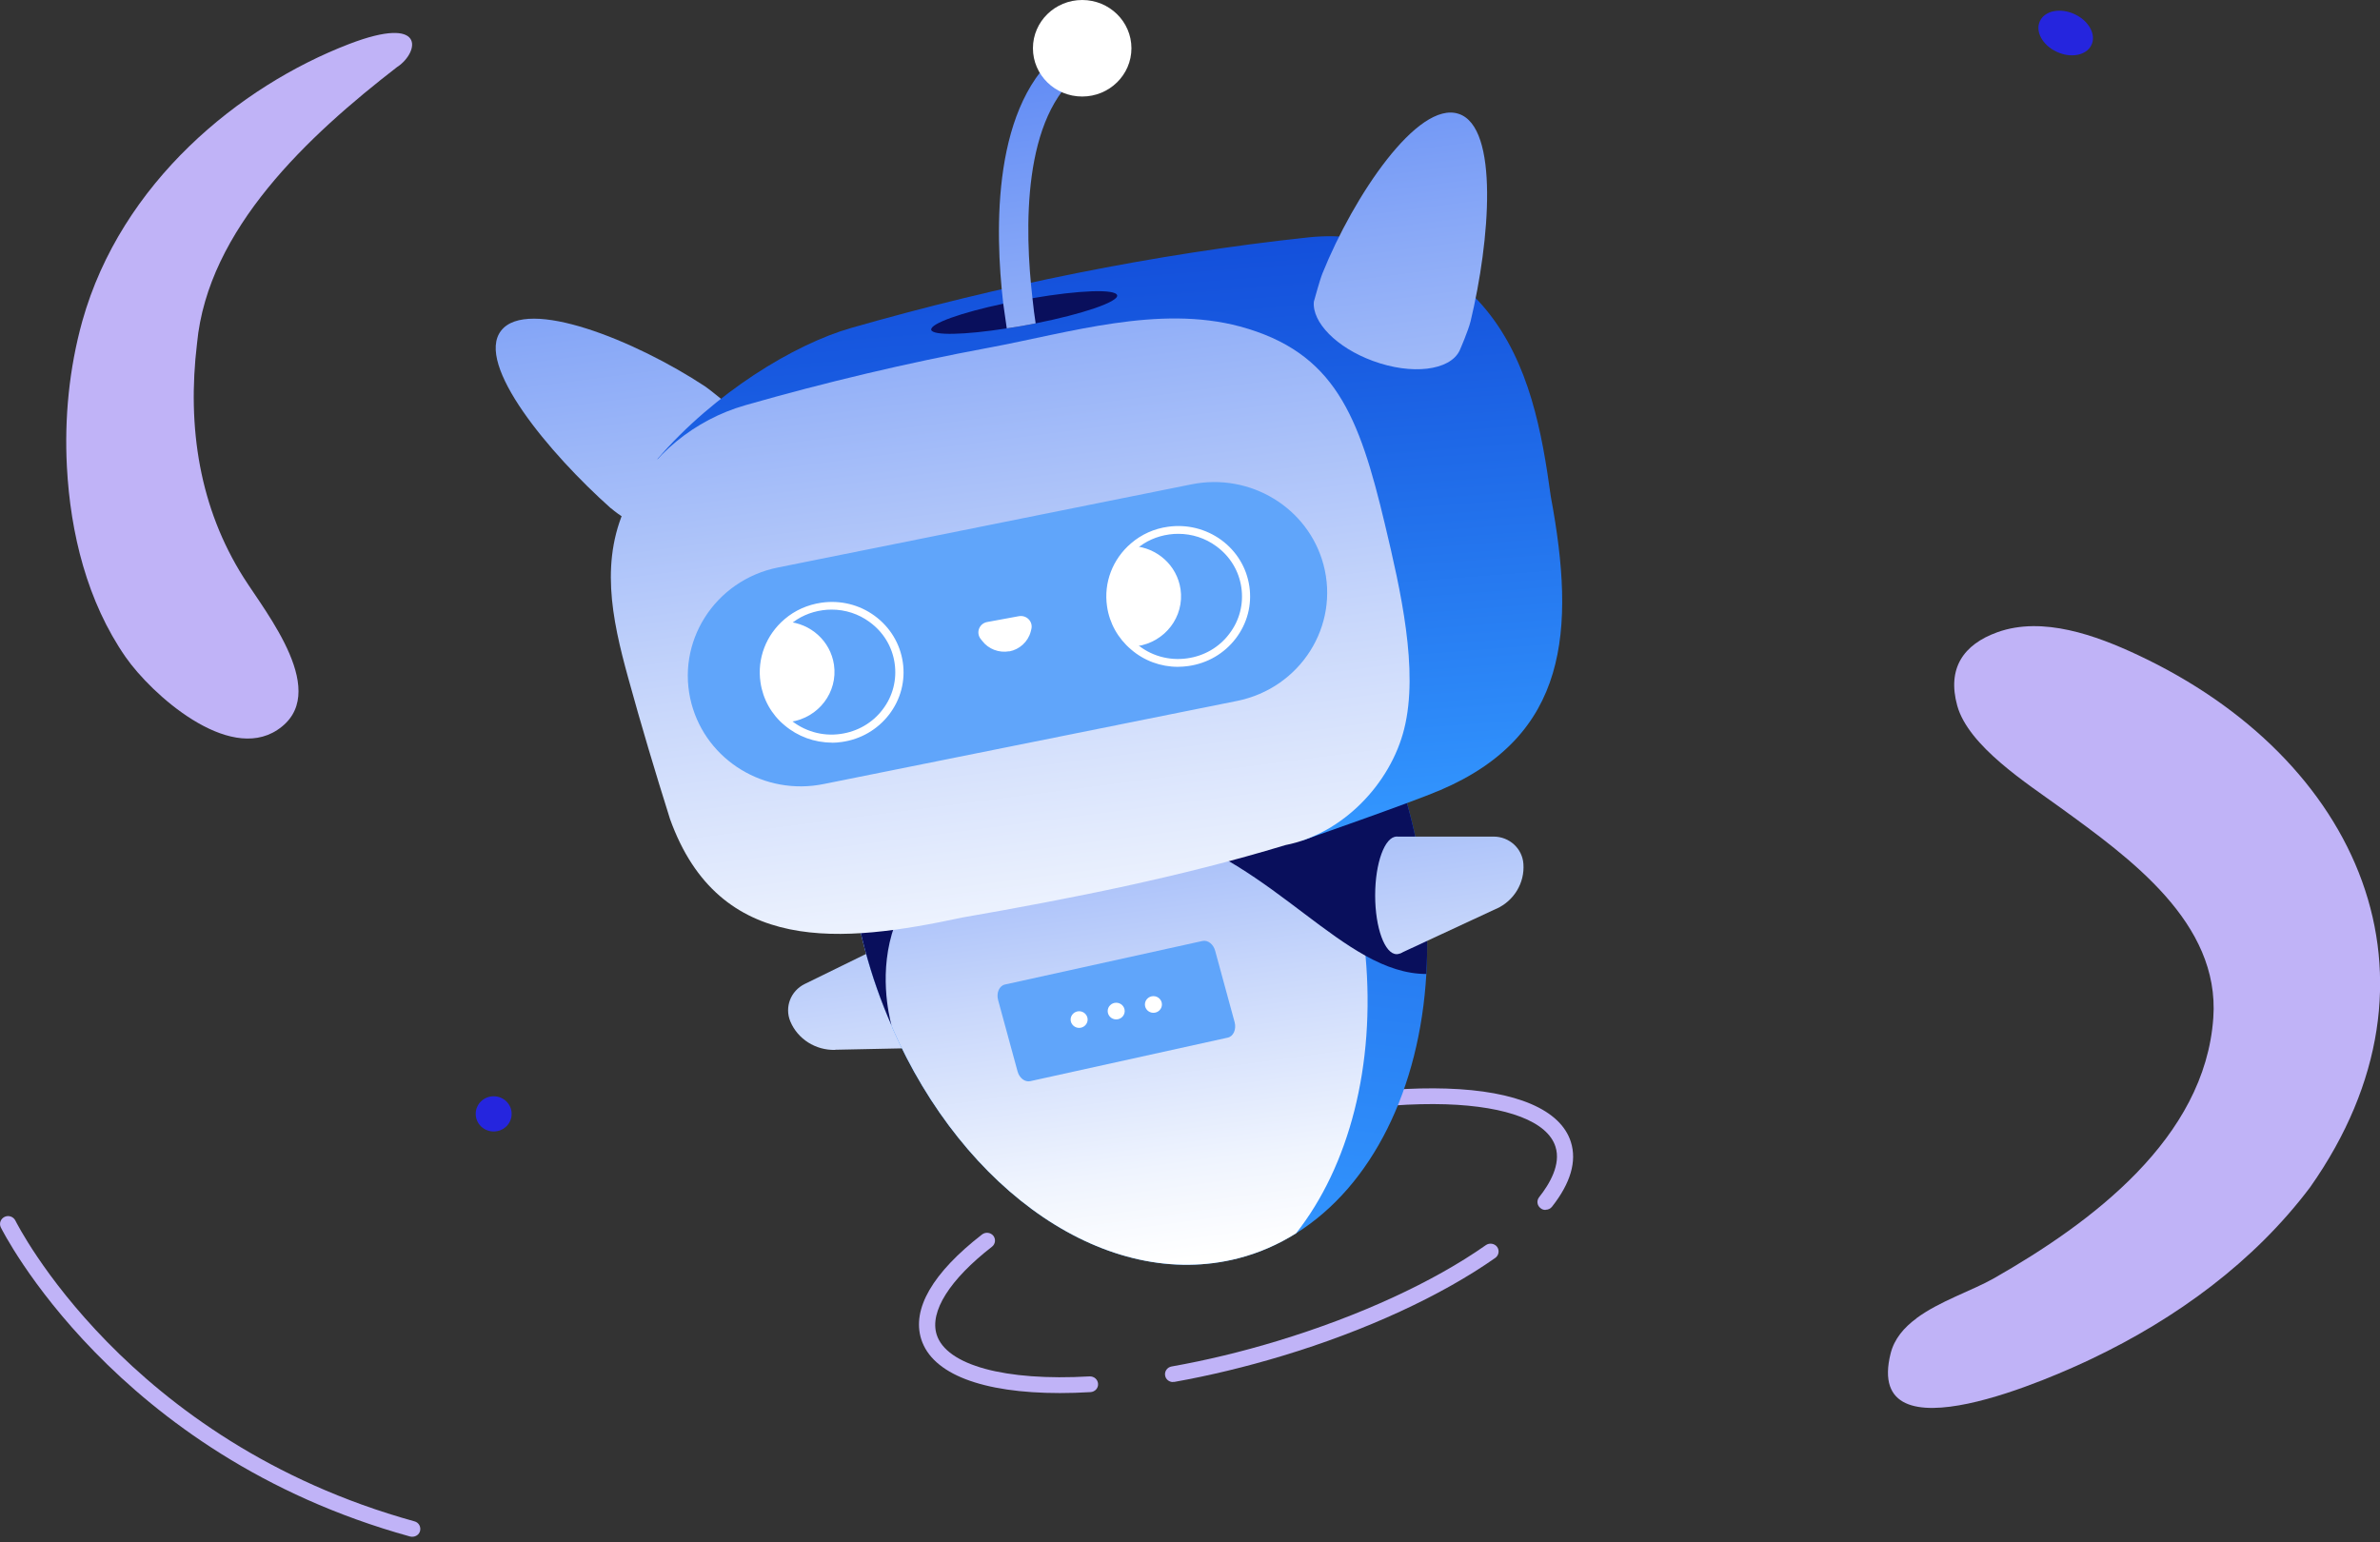
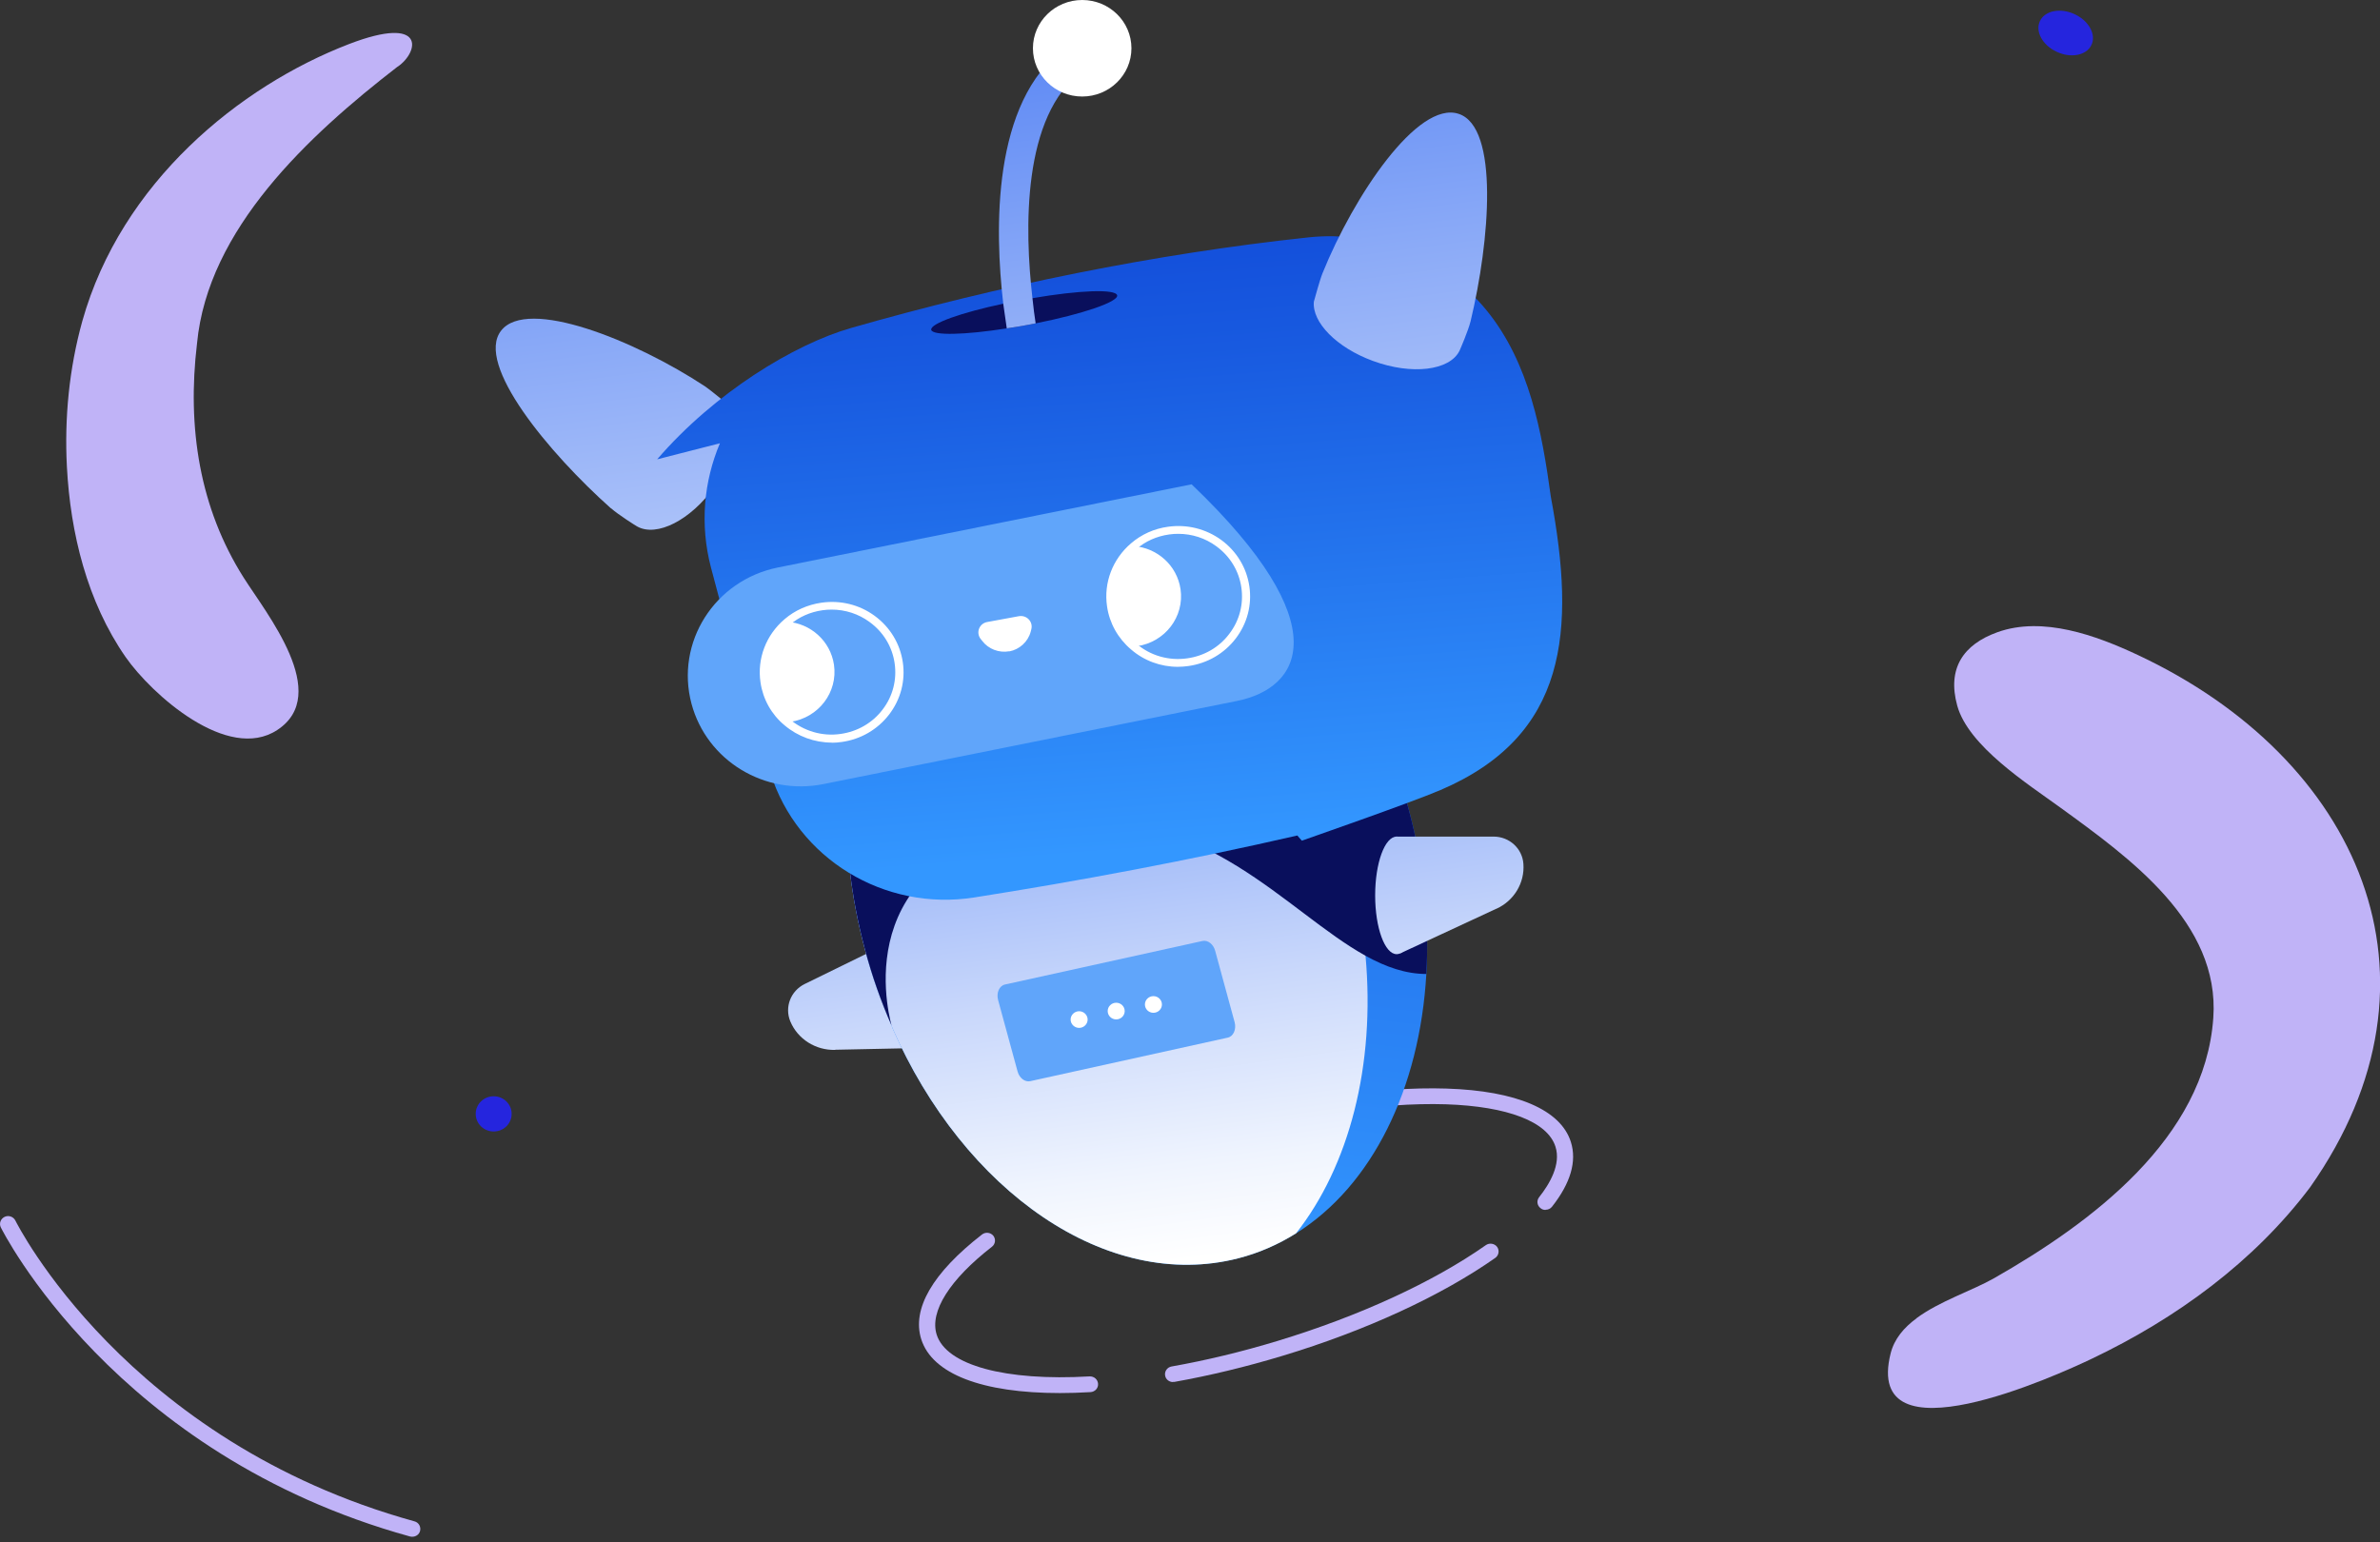
<svg xmlns="http://www.w3.org/2000/svg" width="216" height="140" viewBox="0 0 216 140" fill="none">
  <rect x="0" y="0" width="216" height="140" fill="#333333" stroke="none" />
  <g clip-path="url(#clip0_281_4263)">
    <path d="M140.267 109.825C140.107 109.825 139.947 109.783 139.816 109.668C139.496 109.426 139.438 108.984 139.685 108.67C140.646 107.457 141.68 105.688 141.17 104.089C140.457 101.821 136.831 100.422 131.225 100.237C125.27 100.051 117.814 101.207 110.213 103.519C107.592 104.318 105.015 105.231 102.583 106.23C102.219 106.387 101.782 106.215 101.637 105.844C101.477 105.488 101.651 105.06 102.03 104.917C104.505 103.904 107.126 102.962 109.791 102.163C117.552 99.809 125.182 98.61 131.283 98.81C137.632 99.01 141.651 100.736 142.568 103.661C143.121 105.416 142.539 107.4 140.85 109.54C140.704 109.726 140.486 109.811 140.267 109.811V109.825Z" fill="#C0B3F7" />
    <path d="M55.449 46.13C56.104 46.715 57.735 47.743 57.822 47.785C59.599 48.784 62.686 47.215 64.841 44.19C66.865 41.35 67.374 38.225 66.151 36.784C65.947 36.627 64.549 35.457 64.011 35.086C57.633 30.877 47.833 26.953 45.474 30.021C43.115 33.06 49.799 41.108 55.449 46.145V46.13Z" fill="url(#paint0_linear_281_4263)" />
    <path d="M75.791 95.286L85.474 95.086L80.916 85.455L73.024 89.321C71.757 89.949 71.189 91.419 71.728 92.717C72.398 94.315 74.014 95.343 75.791 95.3V95.286Z" fill="url(#paint1_linear_281_4263)" />
    <path d="M81.586 91.091C82.926 93.73 84.804 95.485 85.765 95.014C86.726 94.544 86.42 92.018 85.066 89.378C83.727 86.739 81.848 84.984 80.887 85.454C79.926 85.925 80.232 88.451 81.586 91.091Z" fill="url(#paint2_linear_281_4263)" />
    <path d="M129.449 88.408C128.852 98.81 124.541 107.628 117.625 111.951C116.009 112.964 114.261 113.735 112.368 114.22C100.501 117.259 87.498 108.184 80.975 93.274C80.975 93.245 80.975 93.217 80.945 93.188C80.945 93.188 80.945 93.117 80.916 93.088C79.955 90.905 79.14 88.594 78.499 86.182C75.878 76.408 76.446 66.82 79.504 59.357C80.508 56.875 81.79 54.634 83.319 52.694C86.1 49.127 89.711 46.587 93.992 45.488C101.462 43.562 109.398 46.473 115.878 52.623C121.222 57.674 125.561 64.936 127.861 73.512C129.23 78.62 129.725 83.685 129.449 88.408Z" fill="url(#paint3_linear_281_4263)" />
    <path d="M117.625 111.951C116.009 112.964 114.261 113.735 112.368 114.22C100.501 117.259 87.498 108.185 80.975 93.274C80.975 93.245 80.975 93.217 80.945 93.188C79.97 90.962 79.154 88.622 78.499 86.182C75.878 76.408 76.446 66.82 79.504 59.357C80.508 56.875 81.79 54.635 83.319 52.694C84.935 51.667 86.712 50.896 88.605 50.411C94.633 48.856 100.952 50.44 106.558 54.335C113.664 59.243 119.634 67.833 122.459 78.434C123.216 81.245 123.697 84.028 123.93 86.753C124.833 96.713 122.445 105.83 117.625 111.951Z" fill="url(#paint4_linear_281_4263)" />
    <path d="M129.449 88.408C127.57 88.408 125.75 87.766 123.93 86.753C116.751 82.772 109.354 73.098 96.06 74.653C77.087 76.865 80.421 91.262 80.916 93.088C79.955 90.905 79.14 88.594 78.499 86.182C75.878 76.408 76.446 66.82 79.504 59.357L106.558 54.335L115.878 52.623C121.222 57.674 125.561 64.936 127.861 73.512C129.23 78.62 129.725 83.685 129.449 88.408Z" fill="#090F5C" />
    <path d="M130.73 71.714C128.065 72.856 118.149 76.308 118.149 76.308L117.741 75.838C107.811 78.121 97.865 79.975 88.444 81.459C80.246 82.758 72.354 77.935 69.923 70.159C68.204 64.665 66.355 58.501 64.52 51.495C63.501 47.6 63.88 43.691 65.336 40.237L59.642 41.693C64.841 35.657 72.063 31.248 77.261 29.764C90.556 25.955 104.738 23.044 118.761 21.546C124.906 20.889 131.065 23.443 134.924 28.18C138.797 32.932 139.947 39.224 140.748 45.089C143.034 57.317 142.262 66.777 130.73 71.714Z" fill="url(#paint5_linear_281_4263)" />
-     <path d="M116.664 76.708C107.068 79.619 97.21 81.559 87.323 83.286C76.46 85.612 65.278 86.782 60.807 74.339C59.468 70.087 58.186 65.807 57.007 61.512C55.522 56.118 54.371 50.696 57.036 45.46C59.162 41.279 63.05 38.097 67.636 36.784C74.917 34.701 82.299 32.946 89.74 31.562C97.006 30.207 105.161 27.652 112.543 29.636C121.149 31.976 123.347 37.74 125.692 47.6C127.104 53.536 128.779 60.813 127.439 66.163C126.201 71.129 121.862 75.695 116.664 76.708Z" fill="url(#paint6_linear_281_4263)" />
-     <path d="M112.266 63.624L74.728 71.172C69.398 72.242 64.142 69.046 62.758 63.88C61.273 58.316 64.855 52.665 70.607 51.51L108.146 43.962C113.475 42.891 118.732 46.087 120.115 51.253C121.6 56.818 118.018 62.468 112.266 63.624Z" fill="#60A5FA" />
+     <path d="M112.266 63.624L74.728 71.172C69.398 72.242 64.142 69.046 62.758 63.88C61.273 58.316 64.855 52.665 70.607 51.51L108.146 43.962C121.6 56.818 118.018 62.468 112.266 63.624Z" fill="#60A5FA" />
    <path d="M111.422 94.187L93.497 98.139C93.017 98.239 92.507 97.854 92.347 97.24L90.585 90.777C90.41 90.12 90.687 89.478 91.211 89.364L109.136 85.412C109.616 85.312 110.126 85.697 110.286 86.311L112.048 92.774C112.223 93.431 111.946 94.073 111.422 94.187Z" fill="#60A5FA" />
    <path d="M75.485 67.405C73.927 67.405 72.398 66.848 71.204 65.835C70.01 64.851 69.238 63.452 69.02 61.94C68.699 59.771 69.529 57.631 71.204 56.204C72.136 55.405 73.286 54.891 74.553 54.706C76.271 54.463 77.989 54.877 79.387 55.904C80.785 56.932 81.688 58.43 81.936 60.114C82.183 61.797 81.746 63.481 80.698 64.851C79.649 66.22 78.121 67.105 76.402 67.348C76.097 67.391 75.791 67.419 75.485 67.419V67.405ZM75.499 55.334C75.223 55.334 74.932 55.348 74.655 55.391C73.534 55.547 72.5 56.004 71.684 56.718C70.185 57.987 69.457 59.9 69.733 61.826C69.937 63.181 70.621 64.408 71.67 65.279C72.937 66.363 74.626 66.862 76.286 66.62C77.815 66.406 79.183 65.621 80.101 64.408C81.033 63.196 81.411 61.697 81.193 60.199C80.975 58.701 80.174 57.374 78.921 56.461C77.917 55.719 76.708 55.334 75.485 55.334H75.499Z" fill="white" />
    <path d="M71.743 65.536C71.641 65.536 71.539 65.564 71.437 65.536C70.359 64.637 69.588 63.353 69.369 61.854C69.063 59.743 69.908 57.731 71.437 56.432C73.563 56.589 75.368 58.173 75.689 60.342C76.053 62.839 74.291 65.15 71.743 65.522V65.536Z" fill="white" />
    <path d="M106.893 60.527C105.335 60.527 103.821 59.971 102.642 58.944C101.462 57.945 100.69 56.561 100.472 55.048C100.152 52.879 100.982 50.739 102.656 49.312C103.588 48.513 104.738 47.985 106.005 47.814C107.723 47.571 109.442 47.999 110.839 49.013C112.237 50.04 113.14 51.538 113.388 53.222C113.635 54.906 113.198 56.589 112.15 57.959C111.102 59.329 109.573 60.213 107.854 60.456C107.534 60.499 107.214 60.527 106.893 60.527ZM106.952 48.456C106.675 48.456 106.384 48.47 106.107 48.513C104.986 48.67 103.952 49.127 103.137 49.84C101.637 51.11 100.909 53.022 101.185 54.948C101.389 56.289 102.074 57.517 103.122 58.416C104.389 59.514 106.078 59.999 107.753 59.757C109.281 59.543 110.65 58.758 111.568 57.531C112.499 56.318 112.878 54.82 112.66 53.322C112.441 51.824 111.64 50.496 110.388 49.583C109.383 48.841 108.175 48.456 106.937 48.456H106.952Z" fill="white" />
    <path d="M103.18 58.658C103.078 58.672 102.976 58.687 102.875 58.672C101.797 57.759 101.04 56.475 100.821 54.991C100.516 52.879 101.36 50.867 102.889 49.569C105.015 49.726 106.821 51.31 107.141 53.479C107.505 55.976 105.743 58.287 103.18 58.658Z" fill="white" />
    <path d="M91.604 59.115C90.658 59.286 89.697 58.915 89.129 58.159L88.983 57.973C88.561 57.403 88.881 56.589 89.595 56.461L92.463 55.933C93.177 55.804 93.774 56.432 93.599 57.117L93.541 57.345C93.293 58.259 92.536 58.944 91.604 59.129V59.115Z" fill="white" />
    <path d="M98.71 92.546C98.71 92.96 98.361 93.302 97.938 93.302C97.516 93.302 97.166 92.96 97.166 92.546C97.166 92.132 97.516 91.79 97.938 91.79C98.361 91.79 98.71 92.132 98.71 92.546Z" fill="white" />
    <path d="M101.302 92.532C101.728 92.532 102.074 92.193 102.074 91.776C102.074 91.358 101.728 91.019 101.302 91.019C100.876 91.019 100.53 91.358 100.53 91.776C100.53 92.193 100.876 92.532 101.302 92.532Z" fill="white" />
    <path d="M104.68 91.933C105.106 91.933 105.452 91.594 105.452 91.176C105.452 90.759 105.106 90.42 104.68 90.42C104.254 90.42 103.908 90.759 103.908 91.176C103.908 91.594 104.254 91.933 104.68 91.933Z" fill="white" />
    <path d="M135.797 82.487L127.046 86.553L126.726 75.938H135.55C136.977 75.938 138.156 77.008 138.258 78.406C138.389 80.132 137.414 81.759 135.812 82.487H135.797Z" fill="url(#paint7_linear_281_4263)" />
    <path d="M128.706 81.274C128.706 84.228 127.832 86.61 126.755 86.61C125.677 86.61 124.804 84.213 124.804 81.274C124.804 78.335 125.677 75.938 126.755 75.938C127.832 75.938 128.706 78.335 128.706 81.274Z" fill="url(#paint8_linear_281_4263)" />
    <path d="M133.467 29.151C133.264 29.993 132.506 31.748 132.463 31.833C131.574 33.645 128.123 34.059 124.6 32.761C121.294 31.548 119.066 29.251 119.241 27.381C119.314 27.139 119.78 25.398 120.027 24.799C122.852 17.793 128.662 9.118 132.375 10.331C136.074 11.529 135.215 21.874 133.467 29.151Z" fill="url(#paint9_linear_281_4263)" />
    <path d="M101.389 26.811C101.506 27.396 98.244 28.509 93.992 29.351C93.73 29.407 93.454 29.45 93.177 29.507C92.565 29.622 91.954 29.721 91.371 29.807C87.556 30.406 84.629 30.478 84.513 29.936C84.411 29.379 87.221 28.38 91.051 27.567C91.59 27.453 92.157 27.339 92.725 27.239C93.06 27.182 93.381 27.125 93.701 27.067C97.924 26.34 101.273 26.211 101.389 26.811Z" fill="#090F5C" />
    <path d="M93.701 27.068C93.788 27.924 93.89 28.694 93.992 29.351C93.73 29.408 93.453 29.45 93.177 29.508C92.565 29.622 91.954 29.721 91.371 29.807C91.269 29.151 91.167 28.395 91.051 27.567C90.279 20.904 90.002 9.26 96.613 4.38L98.215 6.464C92.74 10.502 92.987 20.875 93.701 27.068Z" fill="url(#paint10_linear_281_4263)" />
    <path d="M98.215 8.761C100.684 8.761 102.685 6.8 102.685 4.38C102.685 1.961 100.684 0 98.215 0C95.746 0 93.745 1.961 93.745 4.38C93.745 6.8 95.746 8.761 98.215 8.761Z" fill="white" />
    <path d="M96.191 126.448C89.143 126.448 84.615 124.722 83.61 121.568C82.736 118.815 84.644 115.533 89.129 112.051C89.449 111.809 89.9 111.866 90.148 112.165C90.396 112.479 90.337 112.922 90.031 113.164C86.187 116.146 84.353 119.057 85.008 121.14C85.882 123.923 91.211 125.378 98.885 124.936C99.292 124.921 99.627 125.207 99.656 125.606C99.686 126.006 99.38 126.334 98.972 126.363C98.011 126.42 97.079 126.448 96.191 126.448Z" fill="#C0B3F7" />
    <path d="M106.456 125.449C106.107 125.449 105.801 125.207 105.743 124.864C105.67 124.479 105.932 124.108 106.325 124.037C109.471 123.48 112.718 122.696 115.965 121.711C123.377 119.457 130.075 116.375 134.851 113.021C135.171 112.793 135.637 112.865 135.87 113.178C136.103 113.492 136.03 113.949 135.71 114.177C130.817 117.616 123.959 120.784 116.402 123.067C113.096 124.065 109.791 124.864 106.588 125.435C106.544 125.435 106.5 125.435 106.456 125.435V125.449Z" fill="#C0B3F7" />
    <path d="M173.933 119.656C176.03 118.101 179 117.145 180.937 116.046C189.805 110.995 200.114 103.333 200.871 92.389C201.483 83.742 193.27 77.864 186.98 73.298C183.995 71.129 178.651 67.733 177.631 64.052C176.7 60.67 178.185 58.501 181.272 57.388C185.393 55.904 190.256 57.688 193.998 59.443C214.049 68.832 223.048 88.736 209.666 107.756C204.57 114.534 197.507 119.685 189.834 123.338C186.761 124.807 169.069 132.883 171.589 122.838C171.923 121.526 172.797 120.498 173.947 119.656H173.933Z" fill="#C0B3F7" />
    <path d="M36.083 6.05C27.972 12.314 18.857 20.804 17.881 31.177C16.964 38.811 18.114 46.116 22.118 52.437C24.186 55.705 30.127 63.01 25.162 66.263C20.662 69.217 13.76 63.024 11.401 59.643C7.907 54.606 6.392 48.399 6.072 42.378C5.839 37.94 6.276 33.446 7.47 29.151C11.008 16.552 21.74 7.819 31.685 3.995C38.674 1.313 38.048 4.709 36.097 6.05H36.083Z" fill="#C0B3F7" />
    <path d="M37.393 139.49C37.393 139.49 37.262 139.49 37.189 139.461C10.338 132.027 0.175 111.609 0.073 111.409C-0.102 111.053 0.058 110.624 0.422 110.453C0.786 110.282 1.223 110.439 1.398 110.796C1.5 110.995 11.401 130.829 37.611 138.092C38.005 138.191 38.223 138.591 38.121 138.976C38.034 139.29 37.742 139.49 37.422 139.49H37.393Z" fill="#C0B3F7" />
    <path d="M188.305 1.298C189.586 1.898 190.27 3.153 189.805 4.095C189.353 5.037 187.926 5.308 186.645 4.694C185.363 4.095 184.679 2.839 185.145 1.898C185.596 0.956 187.023 0.685 188.305 1.298Z" fill="#2525DE" />
    <path d="M46.435 101.107C46.435 101.992 45.708 102.705 44.805 102.705C43.902 102.705 43.174 101.992 43.174 101.107C43.174 100.222 43.902 99.509 44.805 99.509C45.708 99.509 46.435 100.222 46.435 101.107Z" fill="#2525DE" />
  </g>
  <defs>
    <linearGradient id="paint0_linear_281_4263" x1="64.768" y1="100.936" x2="48.37" y2="-25.57" gradientUnits="userSpaceOnUse">
      <stop stop-color="white" />
      <stop offset="0.1" stop-color="#EFF4FE" />
      <stop offset="0.29" stop-color="#C8D7FB" />
      <stop offset="0.56" stop-color="#88A8F7" />
      <stop offset="0.89" stop-color="#3169F2" />
      <stop offset="1" stop-color="#1353F1" />
    </linearGradient>
    <linearGradient id="paint1_linear_281_4263" x1="81.979" y1="117.958" x2="70.212" y2="31.668" gradientUnits="userSpaceOnUse">
      <stop stop-color="white" />
      <stop offset="0.1" stop-color="#EFF4FE" />
      <stop offset="0.29" stop-color="#C8D7FB" />
      <stop offset="0.56" stop-color="#88A8F7" />
      <stop offset="0.89" stop-color="#3169F2" />
      <stop offset="1" stop-color="#1353F1" />
    </linearGradient>
    <linearGradient id="paint2_linear_281_4263" x1="87.163" y1="117.259" x2="75.395" y2="30.955" gradientUnits="userSpaceOnUse">
      <stop stop-color="white" />
      <stop offset="0.1" stop-color="#EFF4FE" />
      <stop offset="0.29" stop-color="#C8D7FB" />
      <stop offset="0.56" stop-color="#88A8F7" />
      <stop offset="0.89" stop-color="#3169F2" />
      <stop offset="1" stop-color="#1353F1" />
    </linearGradient>
    <linearGradient id="paint3_linear_281_4263" x1="99.045" y1="114.049" x2="111.118" y2="10.088" gradientUnits="userSpaceOnUse">
      <stop stop-color="#3397FF" />
      <stop offset="0.66" stop-color="#185AE0" />
      <stop offset="1" stop-color="#0D41D4" />
    </linearGradient>
    <linearGradient id="paint4_linear_281_4263" x1="105.088" y1="114.805" x2="93.334" y2="28.515" gradientUnits="userSpaceOnUse">
      <stop stop-color="white" />
      <stop offset="0.1" stop-color="#EFF4FE" />
      <stop offset="0.29" stop-color="#C8D7FB" />
      <stop offset="0.56" stop-color="#88A8F7" />
      <stop offset="0.89" stop-color="#3169F2" />
      <stop offset="1" stop-color="#1353F1" />
    </linearGradient>
    <linearGradient id="paint5_linear_281_4263" x1="103.107" y1="77.293" x2="97.877" y2="9.215" gradientUnits="userSpaceOnUse">
      <stop stop-color="#3397FF" />
      <stop offset="0.66" stop-color="#185AE0" />
      <stop offset="1" stop-color="#0D41D4" />
    </linearGradient>
    <linearGradient id="paint6_linear_281_4263" x1="97.079" y1="96.755" x2="80.681" y2="-29.751" gradientUnits="userSpaceOnUse">
      <stop stop-color="white" />
      <stop offset="0.1" stop-color="#EFF4FE" />
      <stop offset="0.29" stop-color="#C8D7FB" />
      <stop offset="0.56" stop-color="#88A8F7" />
      <stop offset="0.89" stop-color="#3169F2" />
      <stop offset="1" stop-color="#1353F1" />
    </linearGradient>
    <linearGradient id="paint7_linear_281_4263" x1="136.627" y1="110.51" x2="124.874" y2="24.22" gradientUnits="userSpaceOnUse">
      <stop stop-color="white" />
      <stop offset="0.1" stop-color="#EFF4FE" />
      <stop offset="0.29" stop-color="#C8D7FB" />
      <stop offset="0.56" stop-color="#88A8F7" />
      <stop offset="0.89" stop-color="#3169F2" />
      <stop offset="1" stop-color="#1353F1" />
    </linearGradient>
    <linearGradient id="paint8_linear_281_4263" x1="131.021" y1="111.281" x2="119.254" y2="24.976" gradientUnits="userSpaceOnUse">
      <stop stop-color="white" />
      <stop offset="0.1" stop-color="#EFF4FE" />
      <stop offset="0.29" stop-color="#C8D7FB" />
      <stop offset="0.56" stop-color="#88A8F7" />
      <stop offset="0.89" stop-color="#3169F2" />
      <stop offset="1" stop-color="#1353F1" />
    </linearGradient>
    <linearGradient id="paint9_linear_281_4263" x1="136.525" y1="91.647" x2="120.113" y2="-34.873" gradientUnits="userSpaceOnUse">
      <stop stop-color="white" />
      <stop offset="0.1" stop-color="#EFF4FE" />
      <stop offset="0.29" stop-color="#C8D7FB" />
      <stop offset="0.56" stop-color="#88A8F7" />
      <stop offset="0.89" stop-color="#3169F2" />
      <stop offset="1" stop-color="#1353F1" />
    </linearGradient>
    <linearGradient id="paint10_linear_281_4263" x1="105.262" y1="95.7" x2="88.865" y2="-30.807" gradientUnits="userSpaceOnUse">
      <stop stop-color="white" />
      <stop offset="0.1" stop-color="#EFF4FE" />
      <stop offset="0.29" stop-color="#C8D7FB" />
      <stop offset="0.56" stop-color="#88A8F7" />
      <stop offset="0.89" stop-color="#3169F2" />
      <stop offset="1" stop-color="#1353F1" />
    </linearGradient>
    <clipPath id="clip0_281_4263">
      <rect width="216" height="139.49" fill="white" />
    </clipPath>
  </defs>
</svg>